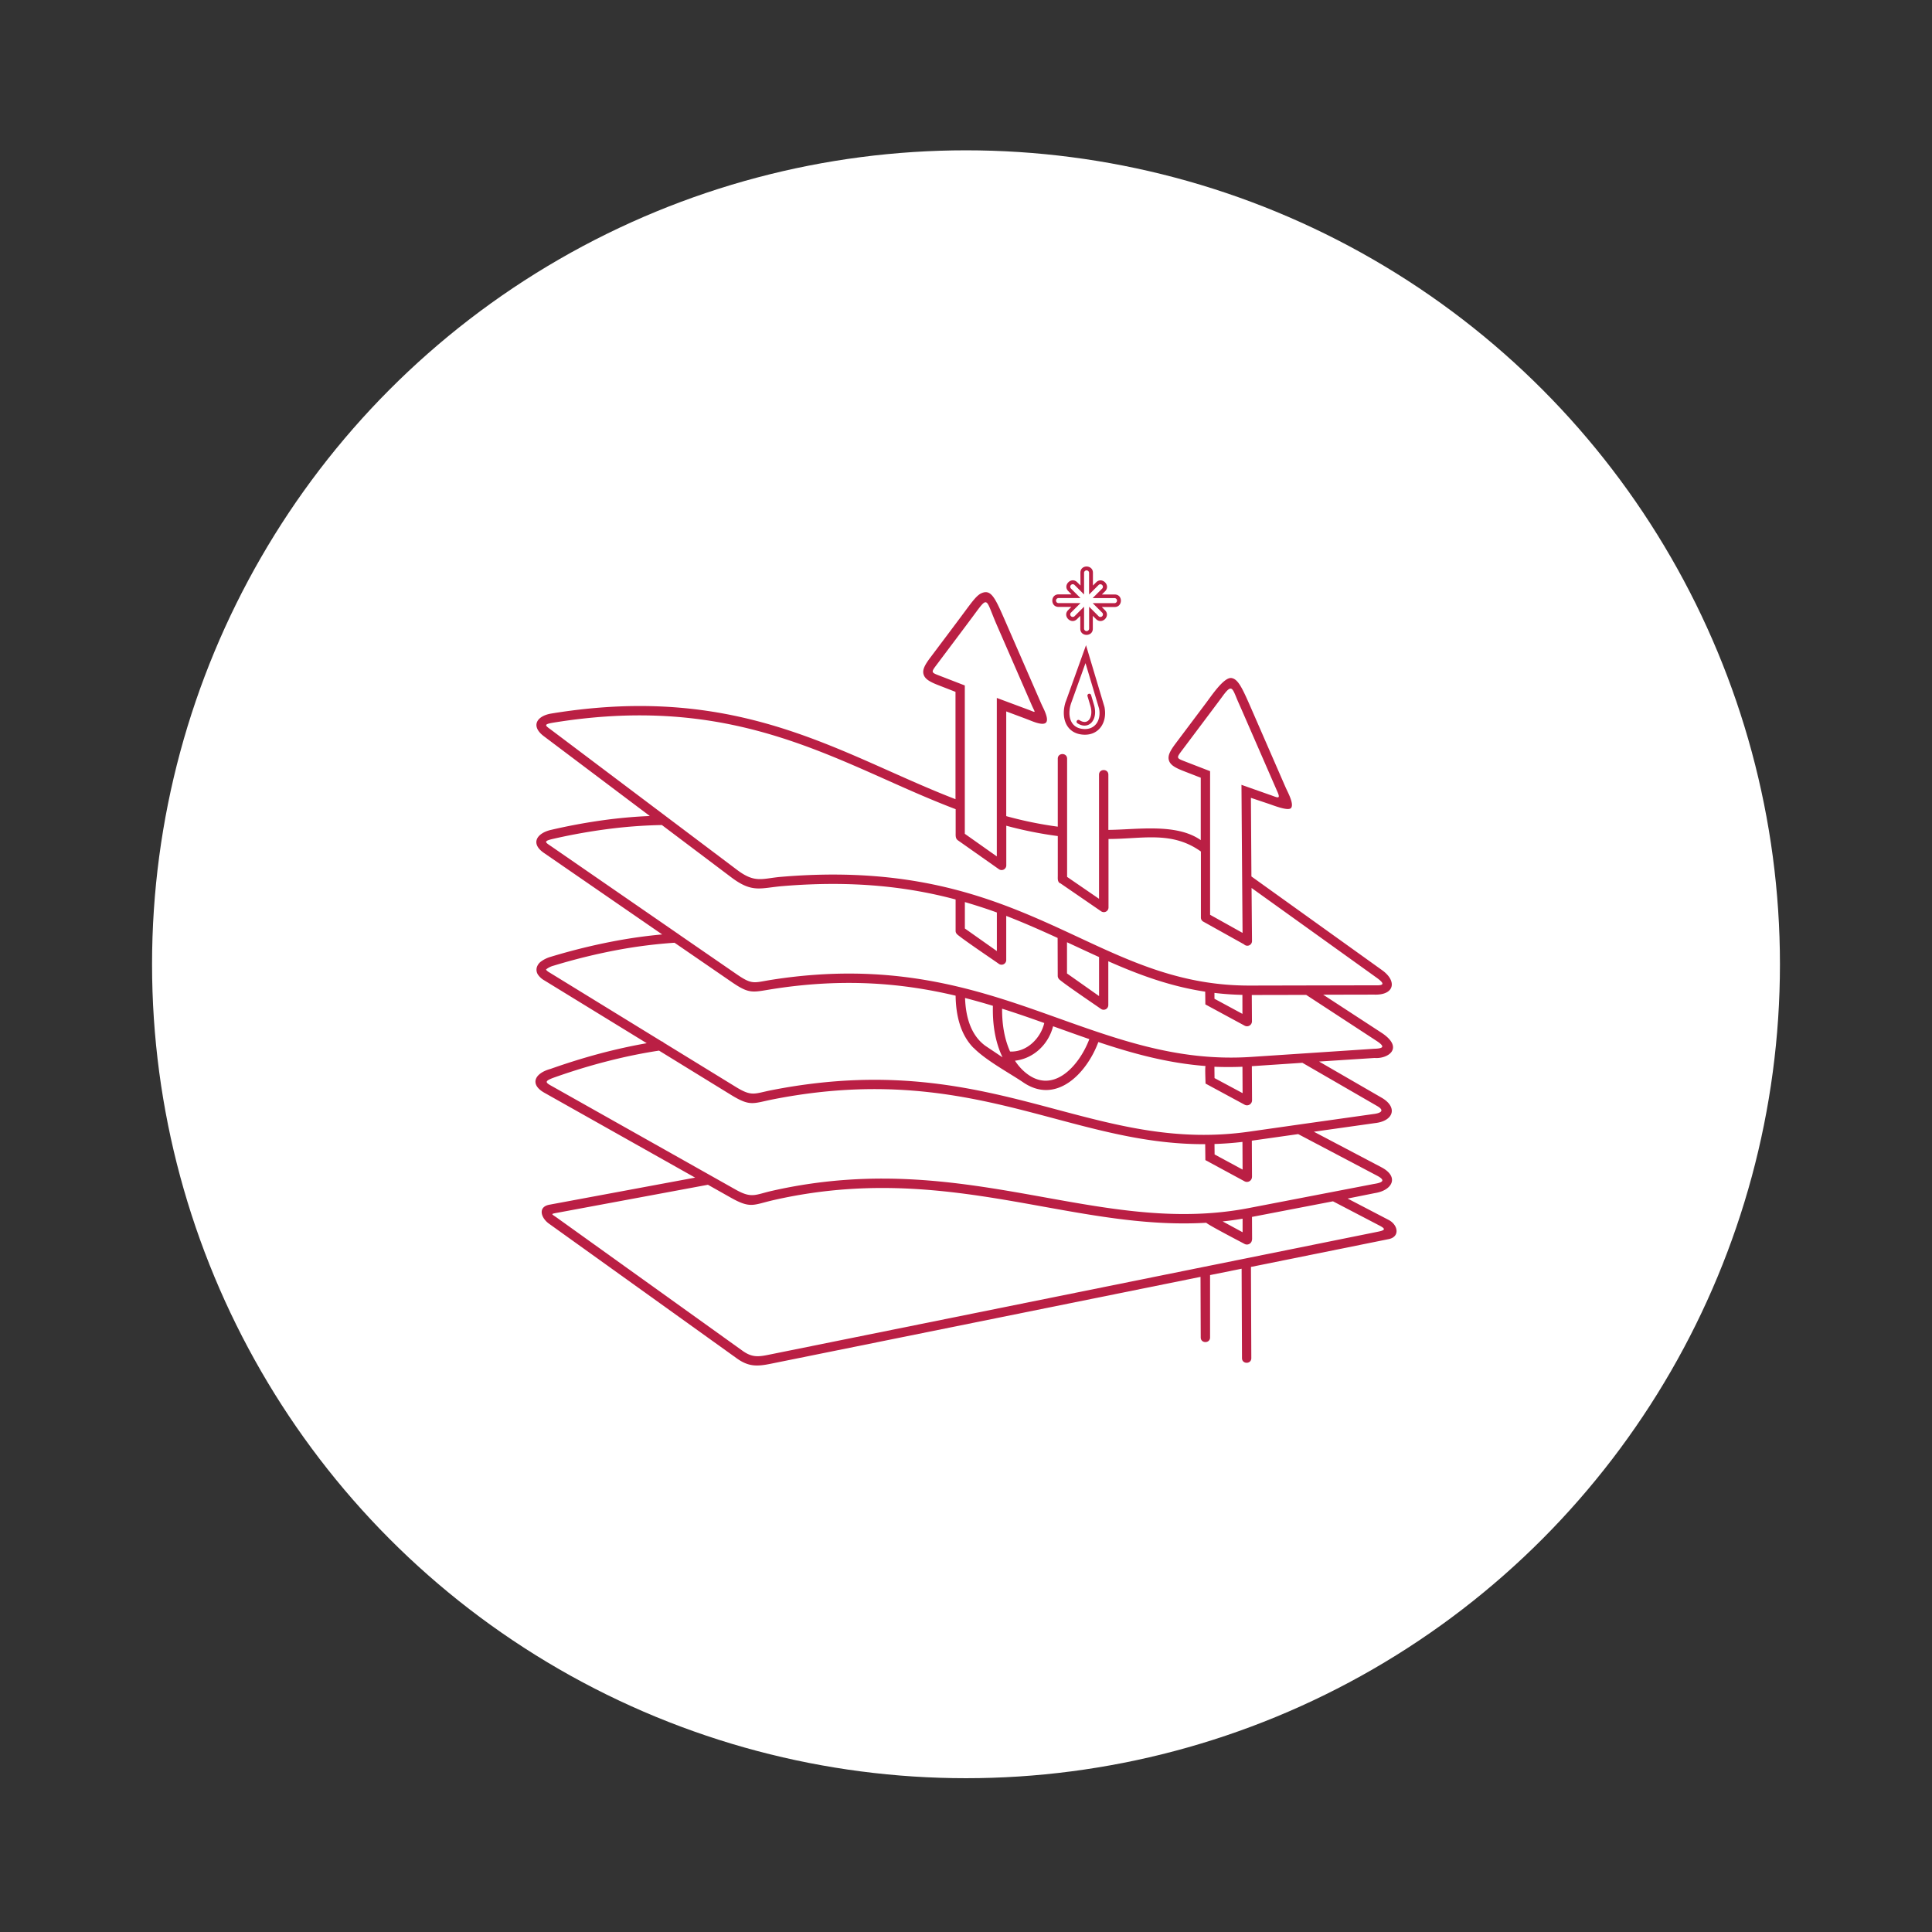
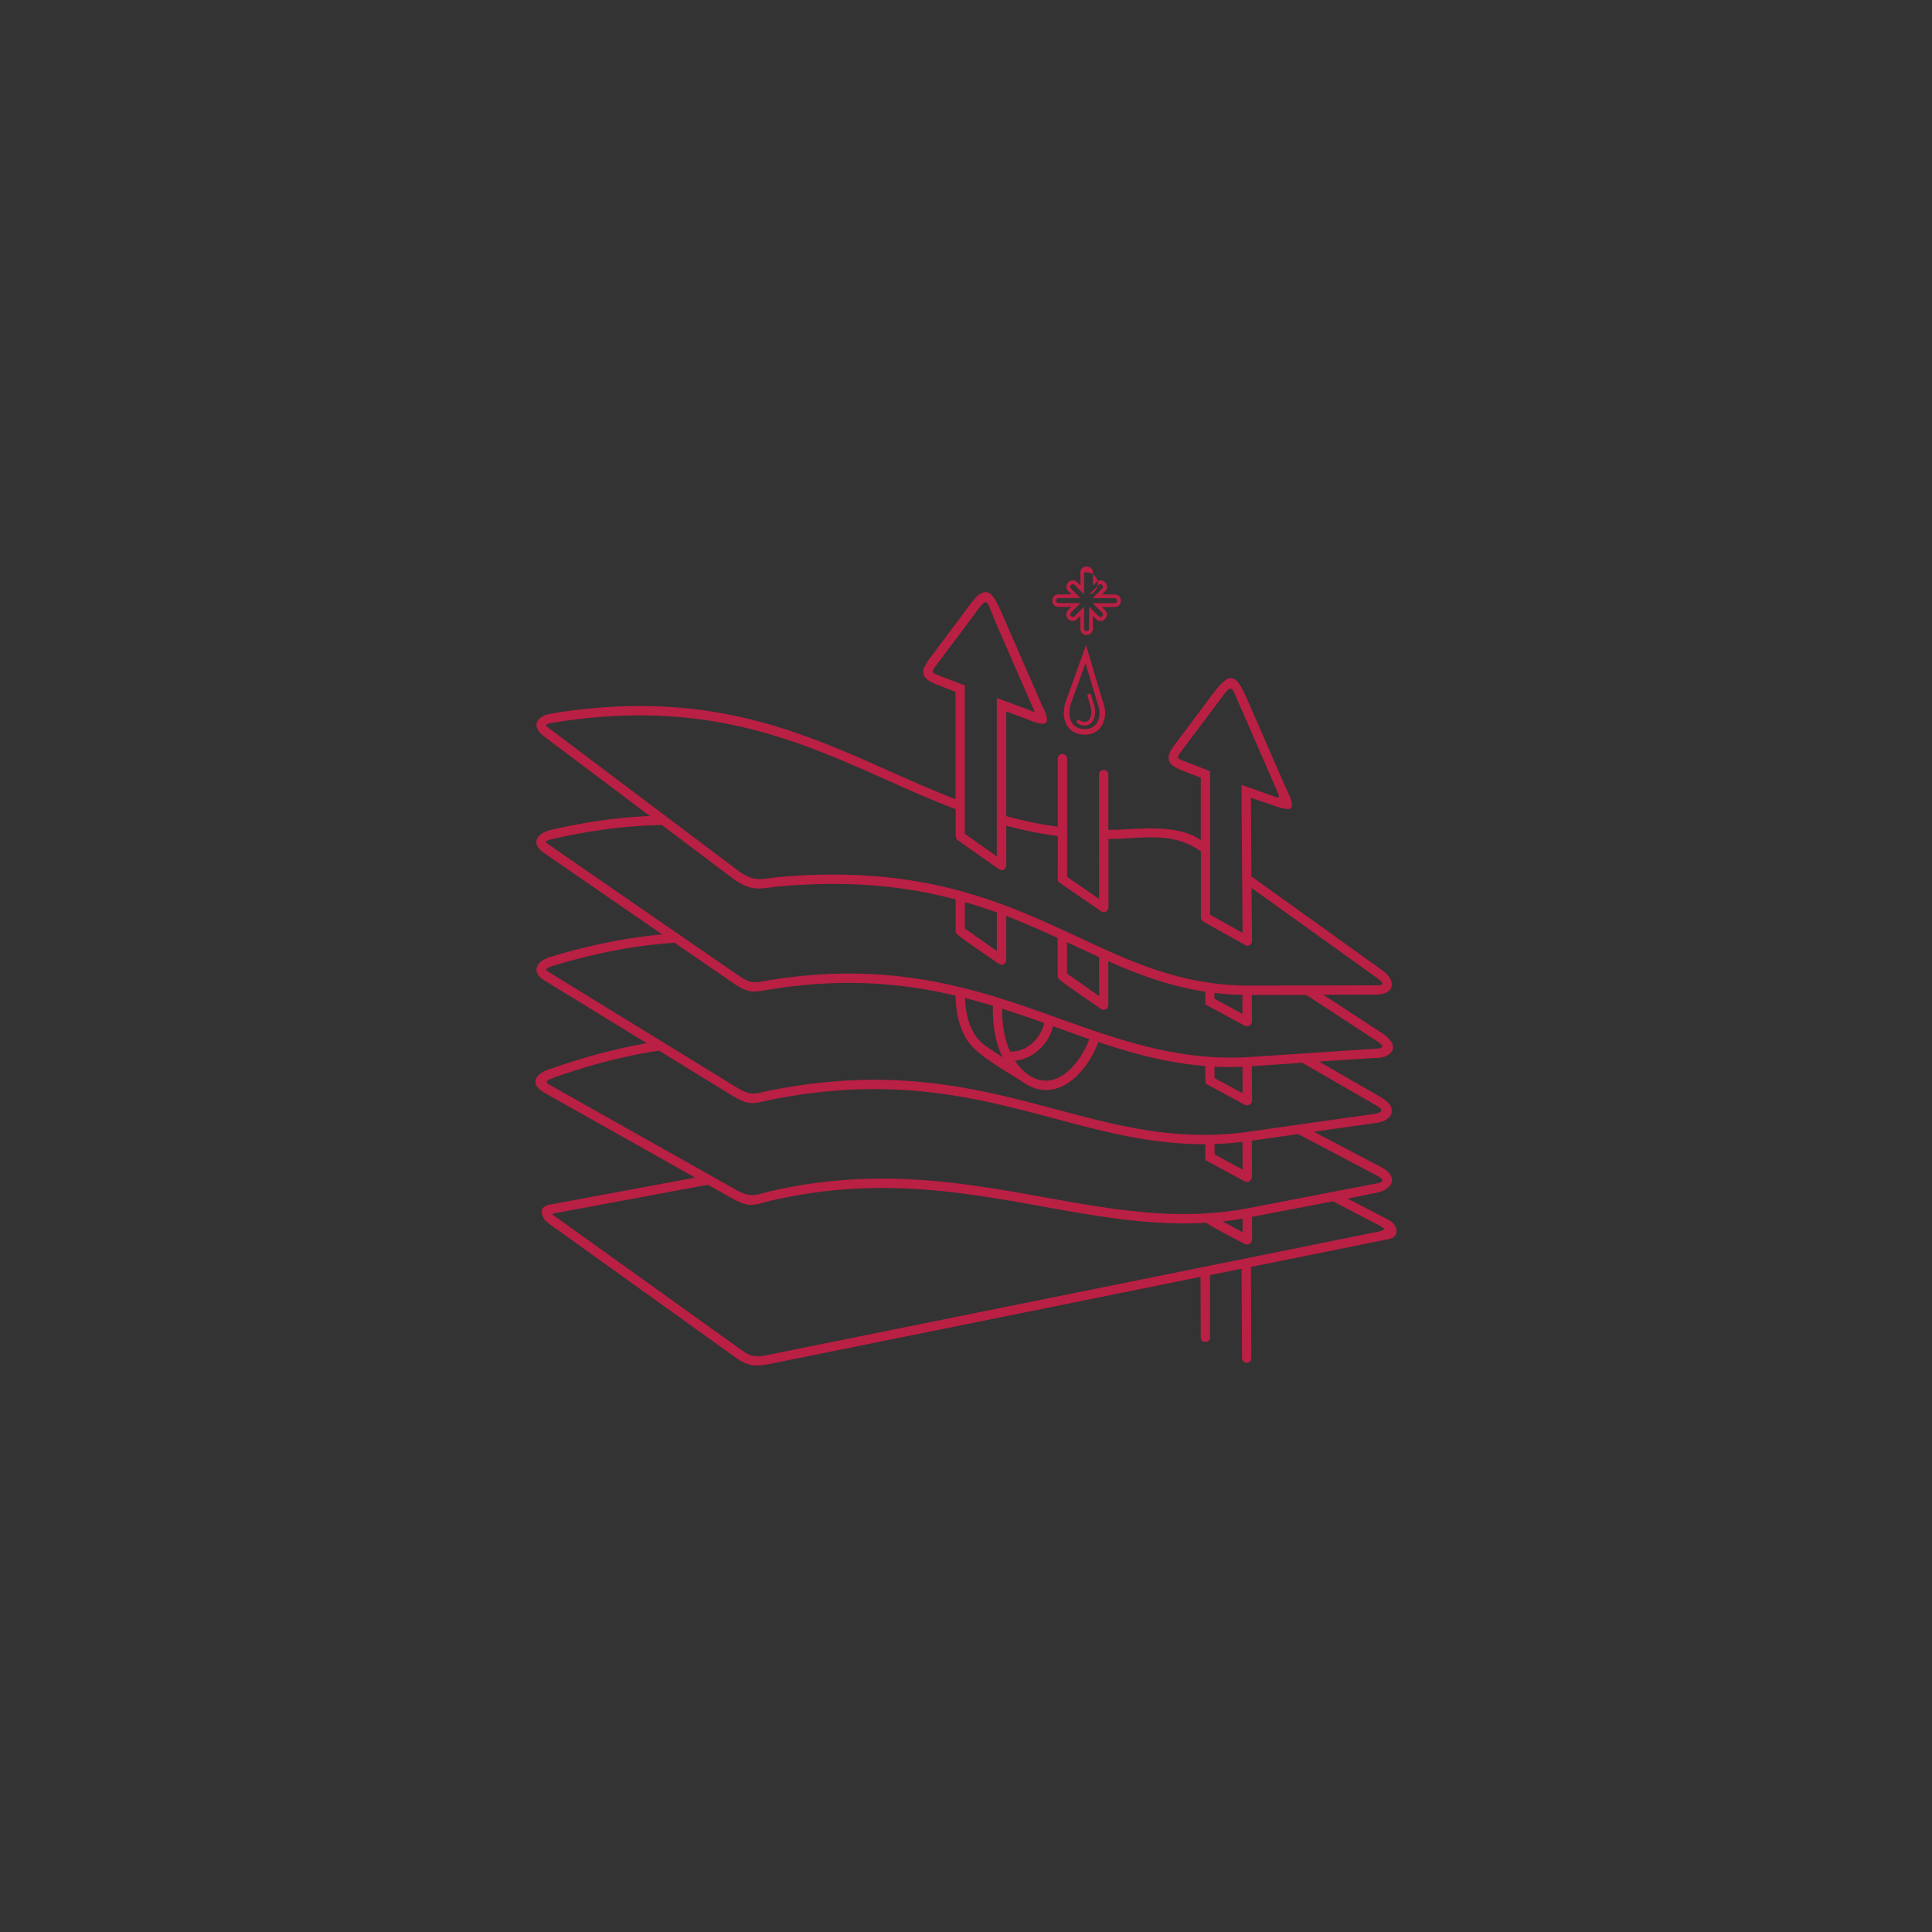
<svg xmlns="http://www.w3.org/2000/svg" id="Capa_1" data-name="Capa 1" viewBox="0 0 1080 1080">
  <rect x="0" y="0" width="1080" height="1080" fill="#333333" stroke="none" />
  <defs>
    <style>.cls-1{fill:#fff;}.cls-2{fill:#ba1f44;}</style>
  </defs>
-   <circle class="cls-1" cx="540" cy="539.03" r="455" />
-   <path class="cls-2" d="M606,320.09v12.23l-5.4-5.4a1.42,1.42,0,0,0-2,2l5.4,5.4H591.73a1.41,1.41,0,0,0,0,2.82H604l-5.4,5.4a1.42,1.42,0,0,0,2,2l5.4-5.4v12.23a1.41,1.41,0,0,0,2.82,0V339.16l5.4,5.4a1.42,1.42,0,0,0,2-2l-5.4-5.4H623a1.41,1.41,0,0,0,0-2.82H610.8l5.4-5.4a1.42,1.42,0,0,0-2-2l-5.4,5.4V320.09A1.41,1.41,0,0,0,606,320.09Zm70.47,191.29,18.13,10.11q-.33-41.39-.61-82.76l15.55,5.49c4.52,1.49,6.81,3.25,4.26-2.25l-19.51-44.76c-1.16-2.66-2.18-4.85-2.92-6.67-2.62-6.42-3.11-8-8.06-1.19-1.62,2.21-3.26,4.38-4.89,6.57l-17.13,22.82c-4,5.34-4,4.91,2.23,7.35l12.93,5v80.25ZM539.38,466.13l17.84,12.61,0-88.59,17.36,6.47c5,1.86,4.25,2.31,2.1-2.58l-19.5-44.75c-6.53-15-4.38-16.76-13.42-4.59-6.49,8.74-13.06,17.42-19.58,26.14-4,5.34-4.06,4.91,2.23,7.34l12.93,5,0,82.95Zm56.42-74,11.29-31.46q5.19,17.36,10.36,34.69l0,.1c1.6,8.43-3.21,15.88-12.07,15.21-9.79-.74-12.49-10.07-9.62-18.5l0,0Zm11-21.43-8.06,22.45c-2.15,6.36-.82,13.79,6.87,14.36,6.78.52,10-5.11,8.78-11.41l-7.59-25.42Zm-4.5,33.64a1,1,0,0,1,1.12-1.76c5,3.24,7.9-2,6.12-8l-1.64-5.5a1.05,1.05,0,0,1,2-.62l1.64,5.51c2.53,8.45-2.93,14.4-9.25,10.35Zm92.21,151.8c-5.39-.12-10.58-.49-15.62-1.1l0,3.27,15.64,8.45ZM583.73,571.87c-7.69-2.74-15.51-5.47-23.55-8-.06,8.08,1.12,16.51,4.46,23.94,9.29.43,17.08-7.33,19.11-15.92Zm25.21,9c-6.77-2.33-13.5-4.77-20.26-7.18-2.56,10.07-10.82,18.05-21.3,19.25a29.43,29.43,0,0,0,4.79,5.71c15.75,14.39,31-2.47,36.77-17.78ZM305.17,542.07s0,0,0,0Zm389.45,69-.08-14.75q-8,.33-15.67,0a3.13,3.13,0,0,1,0,.43l.06,5.91Zm0,42.75-.08-15.49c-5.32.64-10.54,1-15.63,1.17l.06,5.85,15.65,8.45Zm5.24,4.13a2.82,2.82,0,0,1-4.05,2.46l-22-11.91-.1-8.9c-30,.14-56.54-6.94-84.39-14.37-43.2-11.52-89.57-23.88-156.73-10.78-11.76,2.29-12.95,4.34-24-2.43L368.4,587.3c-8.74,1.33-17.86,3.15-27.42,5.56-10,2.52-19.87,5.47-30.88,9.35-6.69,2.38-5.05,3-.53,5.53L411.23,665c9.11,5.13,11,2.78,20.3.69,58.54-13.26,106.78-4.58,152.37,3.62,38.51,6.94,75.1,13.53,114.2,6l69.74-13.44c4.19-.64,7.41-1.7,2.19-4.53l-44.34-23.37-25.91,3.67.1,20.3Zm-5.24,30.88,0-7.57c-3.74.64-7.45,1.13-11.15,1.52Zm5.24,4.14a2.82,2.82,0,0,1-4.05,2.45c-2.72-1.47-20.67-10.78-21.49-11.89-30.86,1.82-60.49-3.5-91.35-9.06-45.08-8.13-92.76-16.7-150.3-3.66-11.52,2.61-12.89,5-24-1.23l-12.93-7.29-83.9,15.6c-4.4.81-3.67.57-.27,3L415.09,755.1c5.2,3.72,8.7,3.41,14.33,2.27l340.87-68.84c4.24-.86,4.3-1.62.86-3.42l-26-13.57-45.28,8.72.06,12.65ZM539.39,519.05l17.86,12.61V510.09c-5.73-2.09-11.68-4-17.88-5.83v14.81Zm57.11-28.87,17.86,12.26V433.05c0-3.44,5.22-3.44,5.22,0v30.86c15.86-.09,38-3.89,51.65,5.73V434.75l-9.6-3.73c-4.87-1.9-7.44-3.44-8.2-6s.63-5.24,3.68-9.32l17.13-22.81c3.07-4.09,10-14.47,14.16-13.86,3.66.54,6,5.51,10.68,16.19l19.5,44.75c1.25,2.87,5,9.48,3.09,11.75-1.7,1.8-9.84-1.53-12.85-2.52L699.27,446l.28,43.94,73.2,52.5v0c8.47,6.18,6.61,14-4.64,13.55l-28.43.06,33,21.53c12.3,8.39,3.15,14.44-4.3,13.83l-31,2,35.14,20.32,0,0c9,5.32,6.46,13-4,14.1l-34.06,4.81,38,20c9.83,5.3,5.82,12.81-3.88,14.3L753.33,670l22.9,11.93c5.38,2.8,6.45,9.45.06,10.74l-77,15.55.2,51c0,3.44-5.19,3.46-5.21,0l-.21-50-17.64,3.56v34.87c0,3.43-5.22,3.43-5.22,0l-.12-33.87L430.59,762.4c-7.23,1.45-12.08,1.68-18.62-3L306.83,684c-4.44-3.19-6.32-9.33.28-10.56l81.47-15.14-84.29-47.45c-8.39-4.73-5.44-10.91,3.46-13.32,11.17-3.95,21.77-7.15,31.9-9.7Q351,585,361.53,583.16L304.21,548a10.6,10.6,0,0,1-3.37-3,5,5,0,0,1-.74-4.3,6.34,6.34,0,0,1,2.23-3.13,16.92,16.92,0,0,1,5.5-2.7,342.14,342.14,0,0,1,36.8-9c8.88-1.64,17.37-2.78,25.53-3.52l-66.09-45.55c-7.8-5.36-3.91-11.09,3.95-12.89A326,326,0,0,1,340.94,458q11.52-1.41,22.31-1.84L304,411.54c-7.49-5.65-4-11.32,4.19-12.67,85.54-14,138.4,9.6,189.19,32.25,12.21,5.44,24.31,10.84,36.75,15.63l0-60L524.5,383c-4.87-1.9-7.45-3.44-8.21-6s.64-5.23,3.69-9.31c6.52-8.69,13.09-17.37,19.56-26.11,4.11-5.54,6.61-8.92,9.17-10,5.36-2.34,7.59,2.7,13.24,15.63l19.5,44.75c.69,1.62,1.39,3.09,2,4.32,3.83,8.23,1.6,10.05-6.65,6.82-1.25-.5-2.72-1.07-4-1.56l-10.31-3.85v58.53a215.75,215.75,0,0,0,28.81,5.89l0-38c0-3.44,5.22-3.44,5.22,0v66.08Zm-4,3.58c-1.43-1-1.19-2.66-1.19-4.17V467.36a219.94,219.94,0,0,1-28.79-5.77v22a2.62,2.62,0,0,1-4.11,2.31l-23-16.2c-1.37-1-1.19-2.71-1.19-4.18V452.34c-13.16-5-26-10.7-38.88-16.47C445.24,413.53,393.11,390.3,309.11,404c-5.93,1-4,1.72-.41,4.44L412,486.25c10.21,7.7,14,4.79,24.85,3.89,79.19-6.65,124.59,14.51,165.87,33.72C633,538,661,551,698.59,550.94l69.74-.15c5.13.19,6.12-.65,1.41-4.11l-70.11-50.3.25,29.67a2.61,2.61,0,0,1-4.46,1.85l-22.78-12.71a2.56,2.56,0,0,1-1.33-2.15,1.56,1.56,0,0,1,0-.31V476c-16.27-11.66-32.74-7-51.65-7v38.13a2.62,2.62,0,0,1-4.09,2.31l-23-15.8Zm4,50.44,17.88,12.61V535c-4.6-2.08-9.21-4.23-13.87-6.4l-4.05-1.88,0,17.45Zm-4.61,3a2.71,2.71,0,0,1-.61-1.68l-.06-21.2C582,520.1,572.56,515.9,562.49,512v24.62a2.61,2.61,0,0,1-4.11,2.19c-2.79-2-17.81-12.11-22.33-15.69-1-.76-1.86-1.42-1.86-2.77V502.81c-26.19-7-57.09-10.75-96.46-7.49-12.55,1-17,4.11-28.92-4.87L370,461.2a272.36,272.36,0,0,0-28.32,2,324.76,324.76,0,0,0-32.41,5.71c-6.16,1.39-4.28,2-.45,4.66L379,522a2.29,2.29,0,0,1,.57.41l32.11,22.12c9.06,6.24,9.57,4.75,20,3.13,65.36-10.17,111.05,4.13,153,19.07,38.53,13.71,72.67,26.89,114.8,24.09l68.63-4.55c4.9-.14,6.49-1,1.66-4.23l-39.61-25.89-30.41.06.1,14.8a2.77,2.77,0,0,1-4.05,2.37l-22-11.91-.08-7.12c-19.67-3-37-9.41-54.17-17v24.49a2.61,2.61,0,0,1-4.11,2.15c-3.19-2.25-22.45-15.26-23.58-16.8Zm-41.11,37.39,9.64,6.46c-4.26-8.86-5.65-19-5.38-28.79-5.1-1.55-10.27-3-15.57-4.38.34,9.93,2.9,20.53,11.31,26.71Zm-6.59,1.18c-7.55-7.69-9.84-18.72-10-29.18-29-6.85-61.58-10-101.68-3.8-11.95,1.86-13.32,3.19-23.74-4L377.07,527a275.63,275.63,0,0,0-31.43,3.95,334.24,334.24,0,0,0-36.22,8.88,11.33,11.33,0,0,0-3.74,1.76c-.29.23-.47.41-.49.54h0s0-.07.06-.05a5.68,5.68,0,0,0,1.74,1.44l62.82,38.59a2.54,2.54,0,0,1,1.21.74l40.29,24.74c9.14,5.62,10.31,3.7,20.3,1.76,68.32-13.32,115.29-.8,159,10.86,34.86,9.29,67.67,18.05,107.57,12.4L729,628.22l38.86-5.48c3.8-.45,6.48-1.84,2.06-4.42l-41.87-24.21L699.79,596l.11,19.17a2.82,2.82,0,0,1-4,2.45l-22-11.9c0-1.76-.37-8.6,0-9.81-21.16-1.63-40.56-6.93-59.92-13.4-6.45,17.41-23.57,35.44-42.32,22.31-7.57-5.08-20.59-12.1-27.42-19.08Zm59.76-265.63c0-4.68,7-4.52,7,0v7.18l1.83-1.82c3.27-3.27,8.24,1.68,5,5l-1.82,1.82h7.18c4.69,0,4.52,7,0,7H615.9l1.82,1.82c3.27,3.27-1.68,8.22-5,4.95l-1.83-1.82v7.18c0,4.6-7,4.6-7,0v-7.18l-1.83,1.82c-3.27,3.27-8.24-1.68-5-5l1.82-1.83h-7.18c-4.6,0-4.6-7,0-7H599l-1.82-1.83c-3.27-3.27,1.68-8.24,5-4.95l1.83,1.82Z" />
+   <path class="cls-2" d="M606,320.09v12.23l-5.4-5.4a1.42,1.42,0,0,0-2,2l5.4,5.4H591.73a1.41,1.41,0,0,0,0,2.82H604l-5.4,5.4a1.42,1.42,0,0,0,2,2l5.4-5.4v12.23a1.41,1.41,0,0,0,2.82,0V339.16l5.4,5.4a1.42,1.42,0,0,0,2-2l-5.4-5.4H623a1.41,1.41,0,0,0,0-2.82H610.8l5.4-5.4a1.42,1.42,0,0,0-2-2l-5.4,5.4A1.41,1.41,0,0,0,606,320.09Zm70.47,191.29,18.13,10.11q-.33-41.39-.61-82.76l15.55,5.49c4.52,1.49,6.81,3.25,4.26-2.25l-19.51-44.76c-1.16-2.66-2.18-4.85-2.92-6.67-2.62-6.42-3.11-8-8.06-1.19-1.62,2.21-3.26,4.38-4.89,6.57l-17.13,22.82c-4,5.34-4,4.91,2.23,7.35l12.93,5v80.25ZM539.38,466.13l17.84,12.61,0-88.59,17.36,6.47c5,1.86,4.25,2.31,2.1-2.58l-19.5-44.75c-6.53-15-4.38-16.76-13.42-4.59-6.49,8.74-13.06,17.42-19.58,26.14-4,5.34-4.06,4.91,2.23,7.34l12.93,5,0,82.95Zm56.42-74,11.29-31.46q5.19,17.36,10.36,34.69l0,.1c1.6,8.43-3.21,15.88-12.07,15.21-9.79-.74-12.49-10.07-9.62-18.5l0,0Zm11-21.43-8.06,22.45c-2.15,6.36-.82,13.79,6.87,14.36,6.78.52,10-5.11,8.78-11.41l-7.59-25.42Zm-4.5,33.64a1,1,0,0,1,1.12-1.76c5,3.24,7.9-2,6.12-8l-1.64-5.5a1.05,1.05,0,0,1,2-.62l1.64,5.51c2.53,8.45-2.93,14.4-9.25,10.35Zm92.21,151.8c-5.39-.12-10.58-.49-15.62-1.1l0,3.27,15.64,8.45ZM583.73,571.87c-7.69-2.74-15.51-5.47-23.55-8-.06,8.08,1.12,16.51,4.46,23.94,9.29.43,17.08-7.33,19.11-15.92Zm25.21,9c-6.77-2.33-13.5-4.77-20.26-7.18-2.56,10.07-10.82,18.05-21.3,19.25a29.43,29.43,0,0,0,4.79,5.71c15.75,14.39,31-2.47,36.77-17.78ZM305.17,542.07s0,0,0,0Zm389.45,69-.08-14.75q-8,.33-15.67,0a3.13,3.13,0,0,1,0,.43l.06,5.91Zm0,42.75-.08-15.49c-5.32.64-10.54,1-15.63,1.17l.06,5.85,15.65,8.45Zm5.24,4.13a2.82,2.82,0,0,1-4.05,2.46l-22-11.91-.1-8.9c-30,.14-56.54-6.94-84.39-14.37-43.2-11.52-89.57-23.88-156.73-10.78-11.76,2.29-12.95,4.34-24-2.43L368.4,587.3c-8.74,1.33-17.86,3.15-27.42,5.56-10,2.52-19.87,5.47-30.88,9.35-6.69,2.38-5.05,3-.53,5.53L411.23,665c9.11,5.13,11,2.78,20.3.69,58.54-13.26,106.78-4.58,152.37,3.62,38.51,6.94,75.1,13.53,114.2,6l69.74-13.44c4.19-.64,7.41-1.7,2.19-4.53l-44.34-23.37-25.91,3.67.1,20.3Zm-5.24,30.88,0-7.57c-3.74.64-7.45,1.13-11.15,1.52Zm5.24,4.14a2.82,2.82,0,0,1-4.05,2.45c-2.72-1.47-20.67-10.78-21.49-11.89-30.86,1.82-60.49-3.5-91.35-9.06-45.08-8.13-92.76-16.7-150.3-3.66-11.52,2.61-12.89,5-24-1.23l-12.93-7.29-83.9,15.6c-4.4.81-3.67.57-.27,3L415.09,755.1c5.2,3.72,8.7,3.41,14.33,2.27l340.87-68.84c4.24-.86,4.3-1.62.86-3.42l-26-13.57-45.28,8.72.06,12.65ZM539.39,519.05l17.86,12.61V510.09c-5.73-2.09-11.68-4-17.88-5.83v14.81Zm57.11-28.87,17.86,12.26V433.05c0-3.44,5.22-3.44,5.22,0v30.86c15.86-.09,38-3.89,51.65,5.73V434.75l-9.6-3.73c-4.87-1.9-7.44-3.44-8.2-6s.63-5.24,3.68-9.32l17.13-22.81c3.07-4.09,10-14.47,14.16-13.86,3.66.54,6,5.51,10.68,16.19l19.5,44.75c1.25,2.87,5,9.48,3.09,11.75-1.7,1.8-9.84-1.53-12.85-2.52L699.27,446l.28,43.94,73.2,52.5v0c8.47,6.18,6.61,14-4.64,13.55l-28.43.06,33,21.53c12.3,8.39,3.15,14.44-4.3,13.83l-31,2,35.14,20.32,0,0c9,5.32,6.46,13-4,14.1l-34.06,4.81,38,20c9.83,5.3,5.82,12.81-3.88,14.3L753.33,670l22.9,11.93c5.38,2.8,6.45,9.45.06,10.74l-77,15.55.2,51c0,3.44-5.19,3.46-5.21,0l-.21-50-17.64,3.56v34.87c0,3.43-5.22,3.43-5.22,0l-.12-33.87L430.59,762.4c-7.23,1.45-12.08,1.68-18.62-3L306.83,684c-4.44-3.19-6.32-9.33.28-10.56l81.47-15.14-84.29-47.45c-8.39-4.73-5.44-10.91,3.46-13.32,11.17-3.95,21.77-7.15,31.9-9.7Q351,585,361.53,583.16L304.21,548a10.6,10.6,0,0,1-3.37-3,5,5,0,0,1-.74-4.3,6.34,6.34,0,0,1,2.23-3.13,16.92,16.92,0,0,1,5.5-2.7,342.14,342.14,0,0,1,36.8-9c8.88-1.64,17.37-2.78,25.53-3.52l-66.09-45.55c-7.8-5.36-3.91-11.09,3.95-12.89A326,326,0,0,1,340.94,458q11.52-1.41,22.31-1.84L304,411.54c-7.49-5.65-4-11.32,4.19-12.67,85.54-14,138.4,9.6,189.19,32.25,12.21,5.44,24.31,10.84,36.75,15.63l0-60L524.5,383c-4.87-1.9-7.45-3.44-8.21-6s.64-5.23,3.69-9.31c6.52-8.69,13.09-17.37,19.56-26.11,4.11-5.54,6.61-8.92,9.17-10,5.36-2.34,7.59,2.7,13.24,15.63l19.5,44.75c.69,1.62,1.39,3.09,2,4.32,3.83,8.23,1.6,10.05-6.65,6.82-1.25-.5-2.72-1.07-4-1.56l-10.31-3.85v58.53a215.75,215.75,0,0,0,28.81,5.89l0-38c0-3.44,5.22-3.44,5.22,0v66.08Zm-4,3.58c-1.43-1-1.19-2.66-1.19-4.17V467.36a219.94,219.94,0,0,1-28.79-5.77v22a2.62,2.62,0,0,1-4.11,2.31l-23-16.2c-1.37-1-1.19-2.71-1.19-4.18V452.34c-13.16-5-26-10.7-38.88-16.47C445.24,413.53,393.11,390.3,309.11,404c-5.93,1-4,1.72-.41,4.44L412,486.25c10.21,7.7,14,4.79,24.85,3.89,79.19-6.65,124.59,14.51,165.87,33.72C633,538,661,551,698.59,550.94l69.74-.15c5.13.19,6.12-.65,1.41-4.11l-70.11-50.3.25,29.67a2.61,2.61,0,0,1-4.46,1.85l-22.78-12.71a2.56,2.56,0,0,1-1.33-2.15,1.56,1.56,0,0,1,0-.31V476c-16.27-11.66-32.74-7-51.65-7v38.13a2.62,2.62,0,0,1-4.09,2.31l-23-15.8Zm4,50.44,17.88,12.61V535c-4.6-2.08-9.21-4.23-13.87-6.4l-4.05-1.88,0,17.45Zm-4.61,3a2.71,2.71,0,0,1-.61-1.68l-.06-21.2C582,520.1,572.56,515.9,562.49,512v24.62a2.61,2.61,0,0,1-4.11,2.19c-2.79-2-17.81-12.11-22.33-15.69-1-.76-1.86-1.42-1.86-2.77V502.81c-26.19-7-57.09-10.75-96.46-7.49-12.55,1-17,4.11-28.92-4.87L370,461.2a272.36,272.36,0,0,0-28.32,2,324.76,324.76,0,0,0-32.41,5.71c-6.16,1.39-4.28,2-.45,4.66L379,522a2.29,2.29,0,0,1,.57.41l32.11,22.12c9.06,6.24,9.57,4.75,20,3.13,65.36-10.17,111.05,4.13,153,19.07,38.53,13.71,72.67,26.89,114.8,24.09l68.63-4.55c4.9-.14,6.49-1,1.66-4.23l-39.61-25.89-30.41.06.1,14.8a2.77,2.77,0,0,1-4.05,2.37l-22-11.91-.08-7.12c-19.67-3-37-9.41-54.17-17v24.49a2.61,2.61,0,0,1-4.11,2.15c-3.19-2.25-22.45-15.26-23.58-16.8Zm-41.11,37.39,9.64,6.46c-4.26-8.86-5.65-19-5.38-28.79-5.1-1.55-10.27-3-15.57-4.38.34,9.93,2.9,20.53,11.31,26.71Zm-6.59,1.18c-7.55-7.69-9.84-18.72-10-29.18-29-6.85-61.58-10-101.68-3.8-11.95,1.86-13.32,3.19-23.74-4L377.07,527a275.63,275.63,0,0,0-31.43,3.95,334.24,334.24,0,0,0-36.22,8.88,11.33,11.33,0,0,0-3.74,1.76c-.29.23-.47.41-.49.54h0s0-.07.06-.05a5.68,5.68,0,0,0,1.74,1.44l62.82,38.59a2.54,2.54,0,0,1,1.21.74l40.29,24.74c9.14,5.62,10.31,3.7,20.3,1.76,68.32-13.32,115.29-.8,159,10.86,34.86,9.29,67.67,18.05,107.57,12.4L729,628.22l38.86-5.48c3.8-.45,6.48-1.84,2.06-4.42l-41.87-24.21L699.79,596l.11,19.17a2.82,2.82,0,0,1-4,2.45l-22-11.9c0-1.76-.37-8.6,0-9.81-21.16-1.63-40.56-6.93-59.92-13.4-6.45,17.41-23.57,35.44-42.32,22.31-7.57-5.08-20.59-12.1-27.42-19.08Zm59.76-265.63c0-4.68,7-4.52,7,0v7.18l1.83-1.82c3.27-3.27,8.24,1.68,5,5l-1.82,1.82h7.18c4.69,0,4.52,7,0,7H615.9l1.82,1.82c3.27,3.27-1.68,8.22-5,4.95l-1.83-1.82v7.18c0,4.6-7,4.6-7,0v-7.18l-1.83,1.82c-3.27,3.27-8.24-1.68-5-5l1.82-1.83h-7.18c-4.6,0-4.6-7,0-7H599l-1.82-1.83c-3.27-3.27,1.68-8.24,5-4.95l1.83,1.82Z" />
</svg>